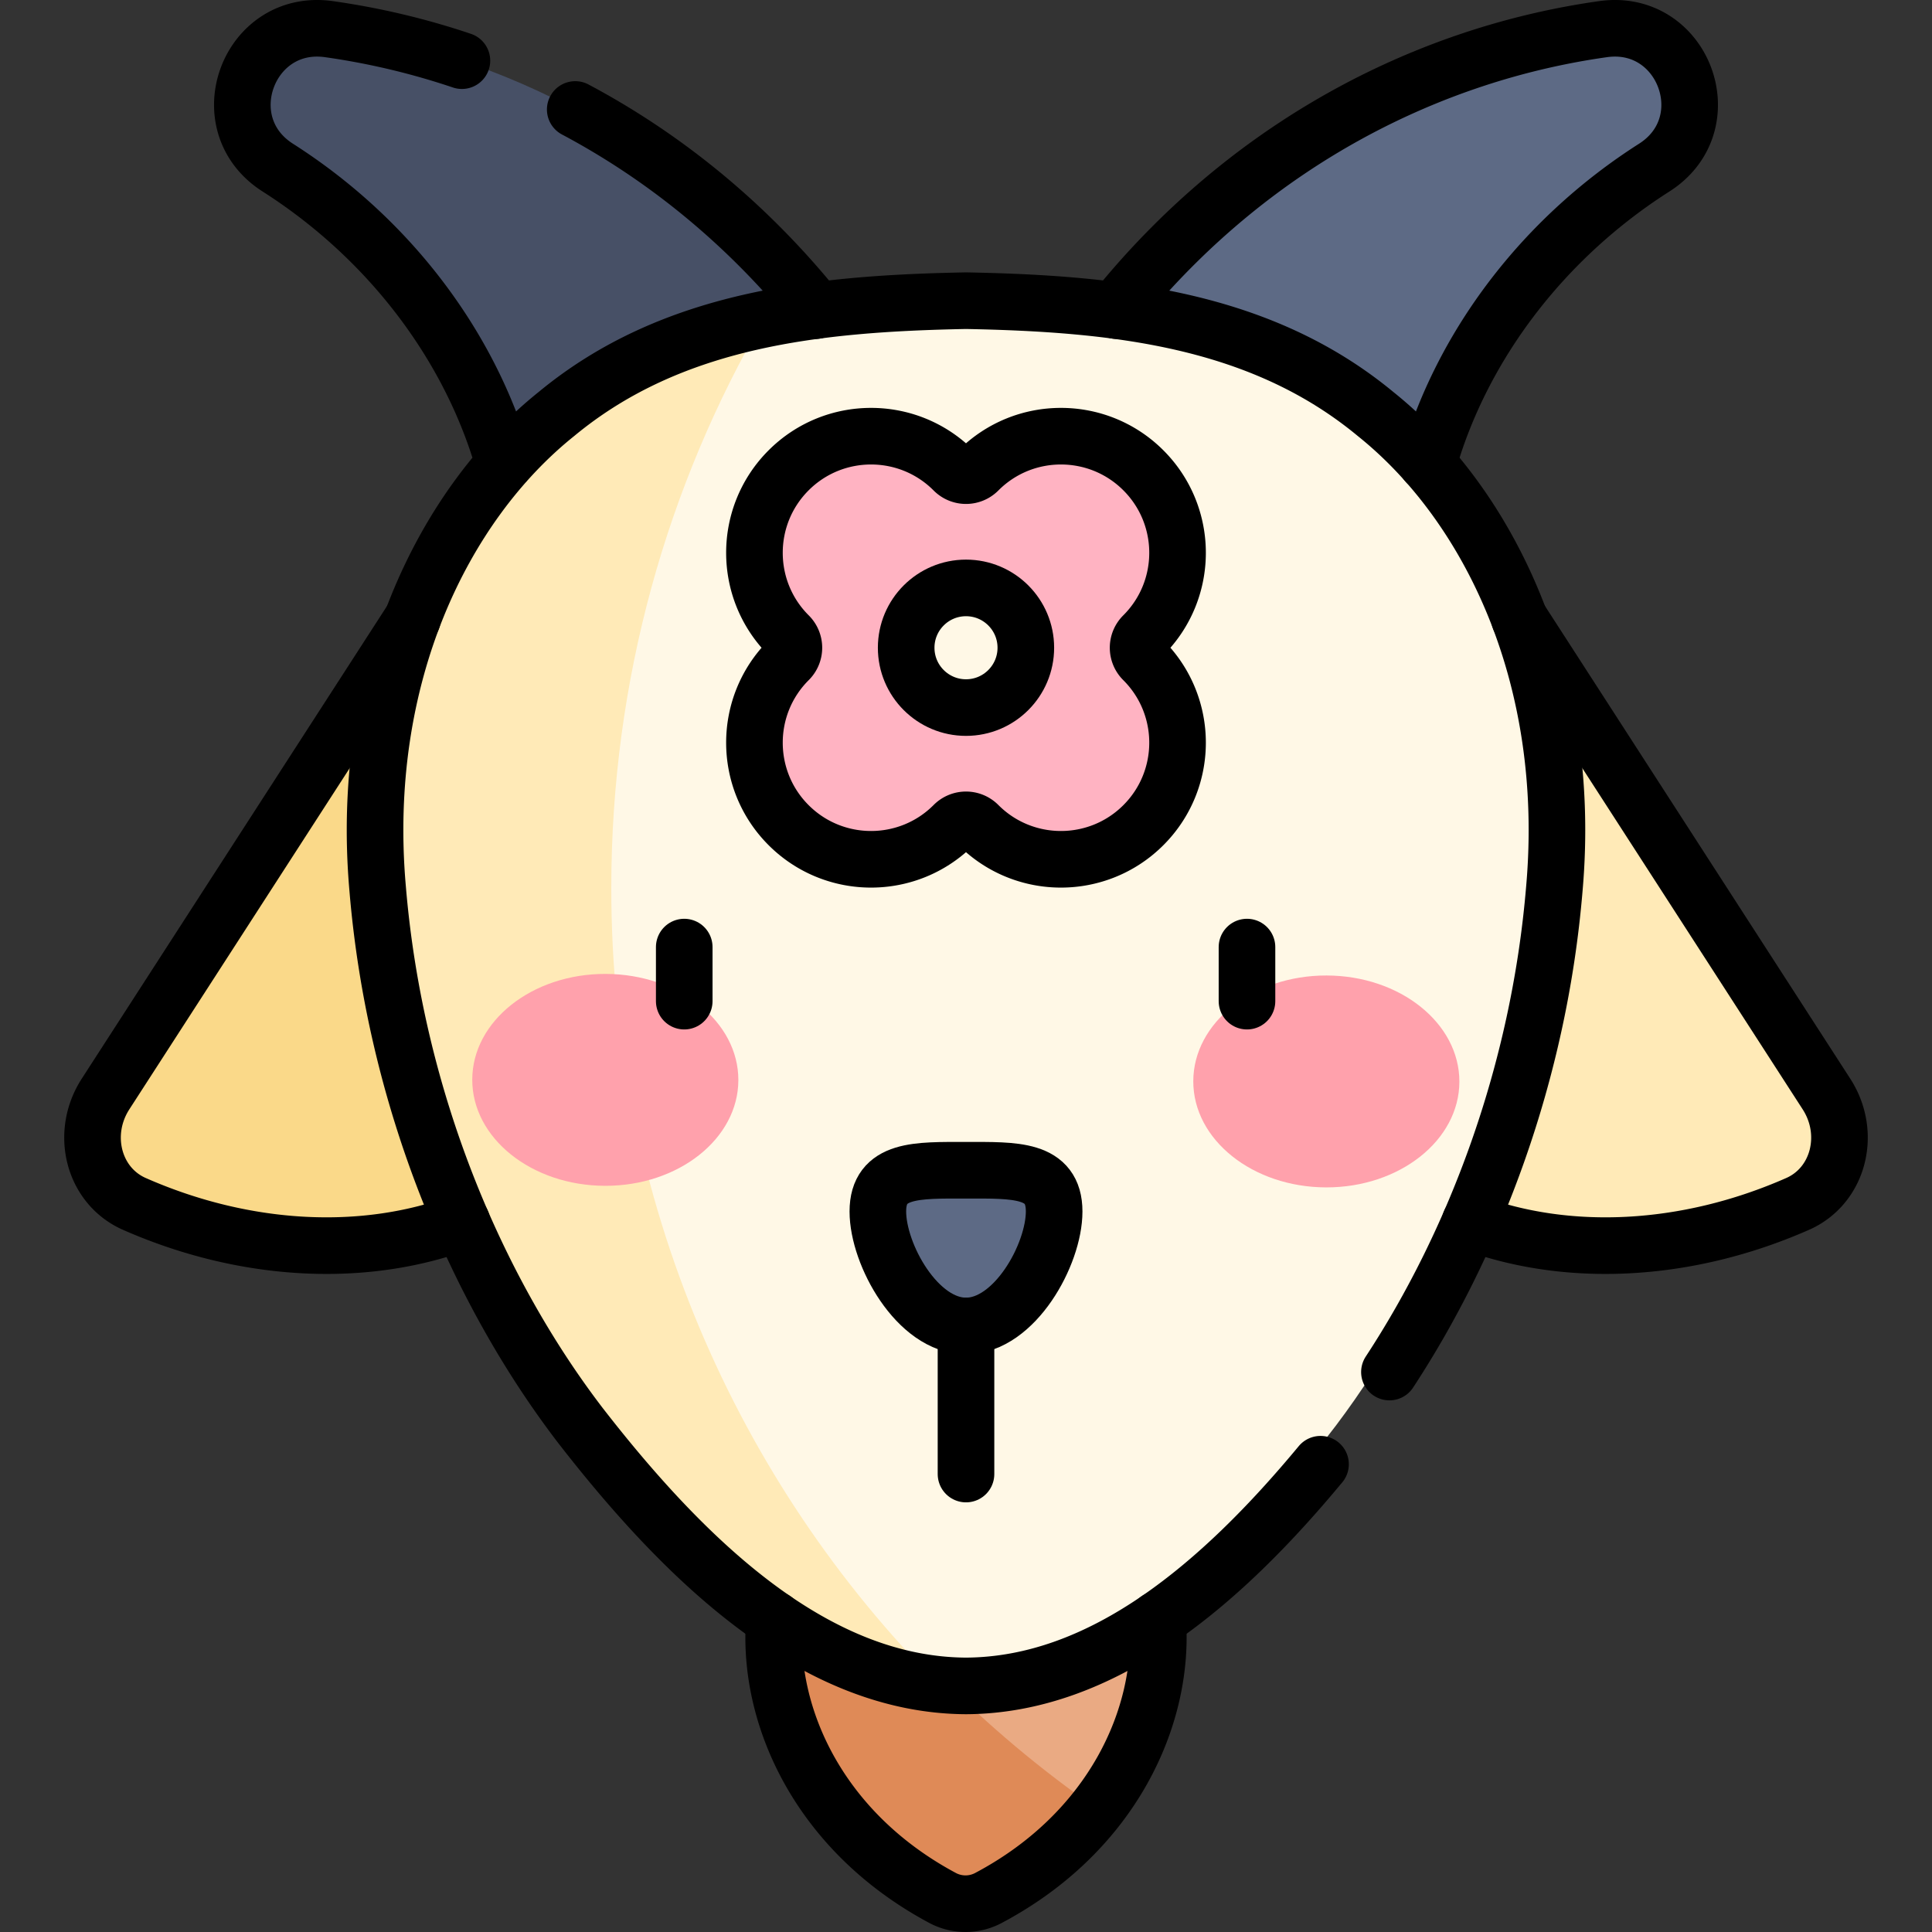
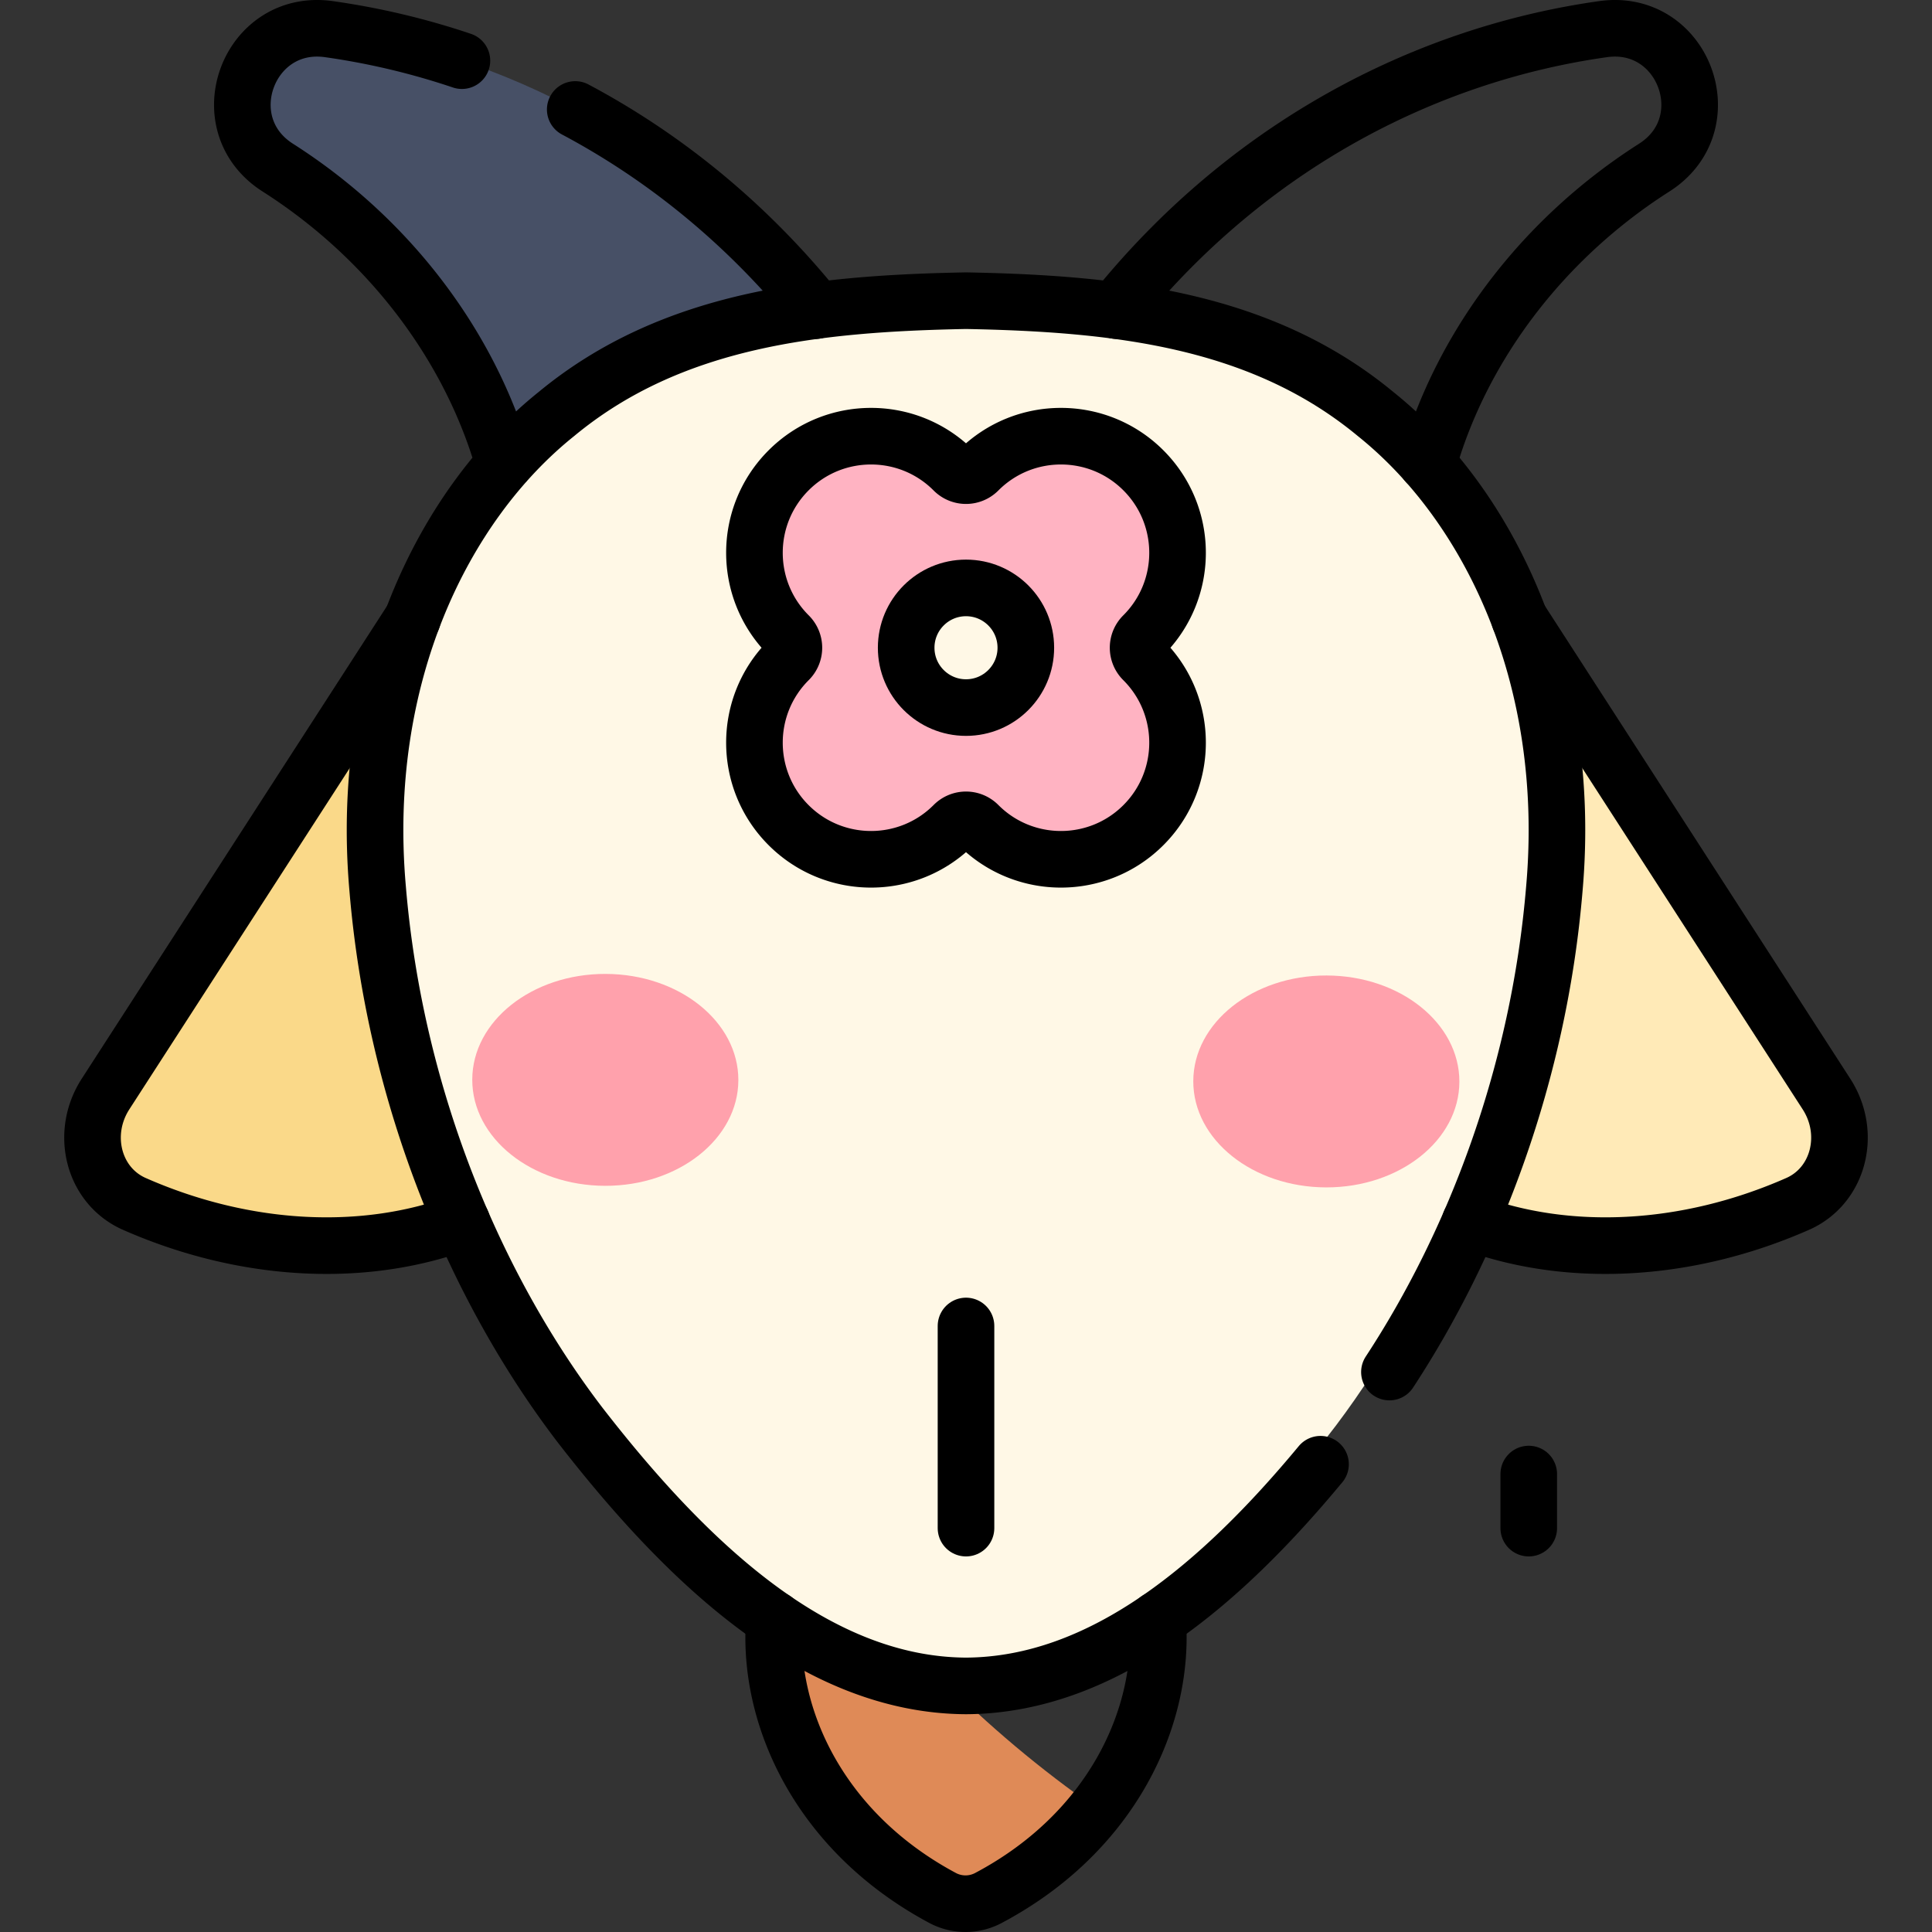
<svg xmlns="http://www.w3.org/2000/svg" xmlns:xlink="http://www.w3.org/1999/xlink" viewBox="0 0 512.002 512.002" width="512" height="512">
  <rect x="0" y="0" width="512.002" height="512.002" fill="#333333" stroke="none" />
  <style>.B{stroke-linejoin:round}.C{stroke-miterlimit:10}.D{stroke-linecap:round}</style>
  <path d="M73.594 44.402c29.082 18.546 49.443 45.734 58.694 74.447 3.657 11.351 16.211 17.149 27.118 12.327l47.298-20.91c12.144-5.369 15.801-20.895 7.28-31.079-34.895-41.703-80.85-64.983-126.813-71.458-21.39-3.013-31.791 25.058-13.577 36.673z" fill="#475066" />
-   <path d="M438.408 44.402c-29.082 18.546-49.443 45.734-58.694 74.447-3.657 11.351-16.211 17.149-27.118 12.327l-47.298-20.91c-12.144-5.369-15.801-20.895-7.28-31.079 34.894-41.704 80.849-64.983 126.812-71.458 21.391-3.013 31.792 25.058 13.578 36.673z" fill="#5d6a85" />
  <path d="M116.286 153.184c52.895 34.164 73.322 96.621 45.626 139.503-24.352 37.703-77.797 47.72-126.303 26.369-10.854-4.778-14.421-18.632-7.638-29.134l88.315-136.738z" fill="#fad989" />
-   <path d="M215.612 401.234c-20.532 25.578-12.258 76.922 34.214 101.759 3.752 2.005 8.287 2.015 12.048.026 46.58-24.632 55.079-75.94 34.659-101.608l-80.921-.177z" fill="#eaaa83" />
  <path d="M214.587 402.61c-19.187 25.998-10.425 75.979 35.238 100.383 3.752 2.005 8.287 2.015 12.048.026 12.118-6.408 21.635-14.629 28.76-23.727-29.777-20.709-55.583-46.721-76.046-76.682z" fill="#df8a57" />
  <path d="M395.716 153.184c-52.895 34.164-73.322 96.621-45.626 139.503 24.352 37.703 77.797 47.72 126.303 26.369 10.854-4.778 14.421-18.632 7.638-29.134l-88.315-136.738z" fill="#ffeab7" />
  <path d="M406.94 235.446c-4.565 55.805-25.76 106.327-52.888 142.325-27.573 36.098-61.08 68.812-100.549 69.015-39.47-.204-72.976-32.917-100.549-69.015-27.128-35.998-48.323-86.521-52.888-142.325-4.824-56.012 16.961-101.585 46.623-125.726 30.139-25.356 68.155-29.279 106.814-30.035 38.66.754 76.675 4.679 106.814 30.036 29.662 24.141 51.448 69.714 46.623 125.725z" fill="#fff8e6" />
-   <path d="M161.999 235.341c0-55.175 14.825-106.824 40.622-151.091-20.234 4.006-39.286 11.465-55.934 25.469-29.662 24.142-51.448 69.715-46.623 125.726 4.565 55.804 25.76 106.327 52.888 142.326 26.488 34.677 58.453 66.212 95.918 68.824-53.627-53.837-86.871-128.596-86.871-211.254z" fill="#ffeab7" />
  <use xlink:href="#B" fill="#5d6a85" />
  <g fill="#ffa1ac">
    <ellipse transform="matrix(.002 -1 1 .002 -126.138 446.047)" cx="160.443" cy="286.231" rx="28.078" ry="35.259" />
    <ellipse transform="matrix(.002 -1 1 .002 64.141 637.579)" cx="351.558" cy="286.649" rx="28.078" ry="35.259" />
  </g>
  <use xlink:href="#C" fill="#ffb3c2" />
  <circle cx="256.001" cy="171.66" r="15.856" fill="#fff8e6" />
  <g fill="none" stroke="#000" stroke-width="15" class="B">
    <g class="C D">
      <path d="M349.951 388.039c-26.379 31.807-57.688 58.563-93.95 58.747-40.109-.204-74.159-32.917-102.179-69.015-27.568-35.998-49.107-86.521-53.746-142.325-4.903-56.012 17.236-101.585 47.379-125.726 30.628-25.356 69.26-29.279 108.546-30.035 39.286.754 77.918 4.679 108.546 30.036 30.143 24.142 52.282 69.715 47.379 125.726-4.059 48.829-21.057 93.614-43.712 128.163M122.412 16.075a196.68 196.68 0 0 0-35.241-8.351c-21.39-3.01-31.79 25.06-13.58 36.68 29.08 18.54 49.45 45.73 58.7 74.44a20.02 20.02 0 0 0 1.65 3.78" />
      <path d="M216.141 82.324c-.61-1.09-1.32-2.14-2.16-3.14-18.058-21.583-39.082-38.232-61.537-50.17m225.617 93.61a20.02 20.02 0 0 0 1.65-3.78c9.25-28.71 29.62-55.9 58.7-74.44 18.21-11.62 7.81-39.69-13.58-36.68-45.96 6.48-91.92 29.76-126.81 71.46-.83 1-1.55 2.05-2.15 3.13m-173.46 241.55c-25.58 9.58-57.12 8.26-86.8-4.81-10.86-4.78-14.42-18.63-7.64-29.13l81.34-125.95m293.38 0l81.34 125.95c6.78 10.5 3.22 24.35-7.64 29.13-29.68 13.07-61.22 14.39-86.8 4.81" />
    </g>
    <use xlink:href="#B" class="C" />
-     <path d="M256.001 351.4v39.242m-74.67-139.654v14.329m149.134-14.329v14.329" class="D C" />
+     <path d="M256.001 351.4v39.242v14.329m149.134-14.329v14.329" class="D C" />
    <use xlink:href="#C" class="C" />
    <circle cx="256.001" cy="171.66" r="15.856" />
    <path d="M306.791 429.194c1.94 25.6-11.96 56.39-44.92 73.83a12.91 12.91 0 0 1-12.05-.03c-32.79-17.53-46.56-48.25-44.61-73.8" class="C D" />
  </g>
  <defs>
-     <path id="B" d="M279.361 321.054c0 11.397-10.459 30.346-23.36 30.346s-23.36-18.949-23.36-30.346 10.459-10.926 23.36-10.926 23.36-.471 23.36 10.926z" />
    <path id="C" d="M259.31 124.647l-.037.037a4.6 4.6 0 0 1-6.545 0l-.037-.037c-12.068-12.068-31.635-12.068-43.703 0s-12.068 31.635 0 43.703l.037.037a4.6 4.6 0 0 1 0 6.545l-.037.037c-12.068 12.068-12.068 31.635 0 43.703s31.635 12.068 43.703 0l.037-.037a4.6 4.6 0 0 1 6.545 0l.037.037c12.068 12.068 31.635 12.068 43.703 0s12.068-31.635 0-43.703l-.037-.037a4.6 4.6 0 0 1 0-6.545l.037-.037c12.068-12.068 12.068-31.635 0-43.703s-31.634-12.068-43.703 0z" />
  </defs>
</svg>